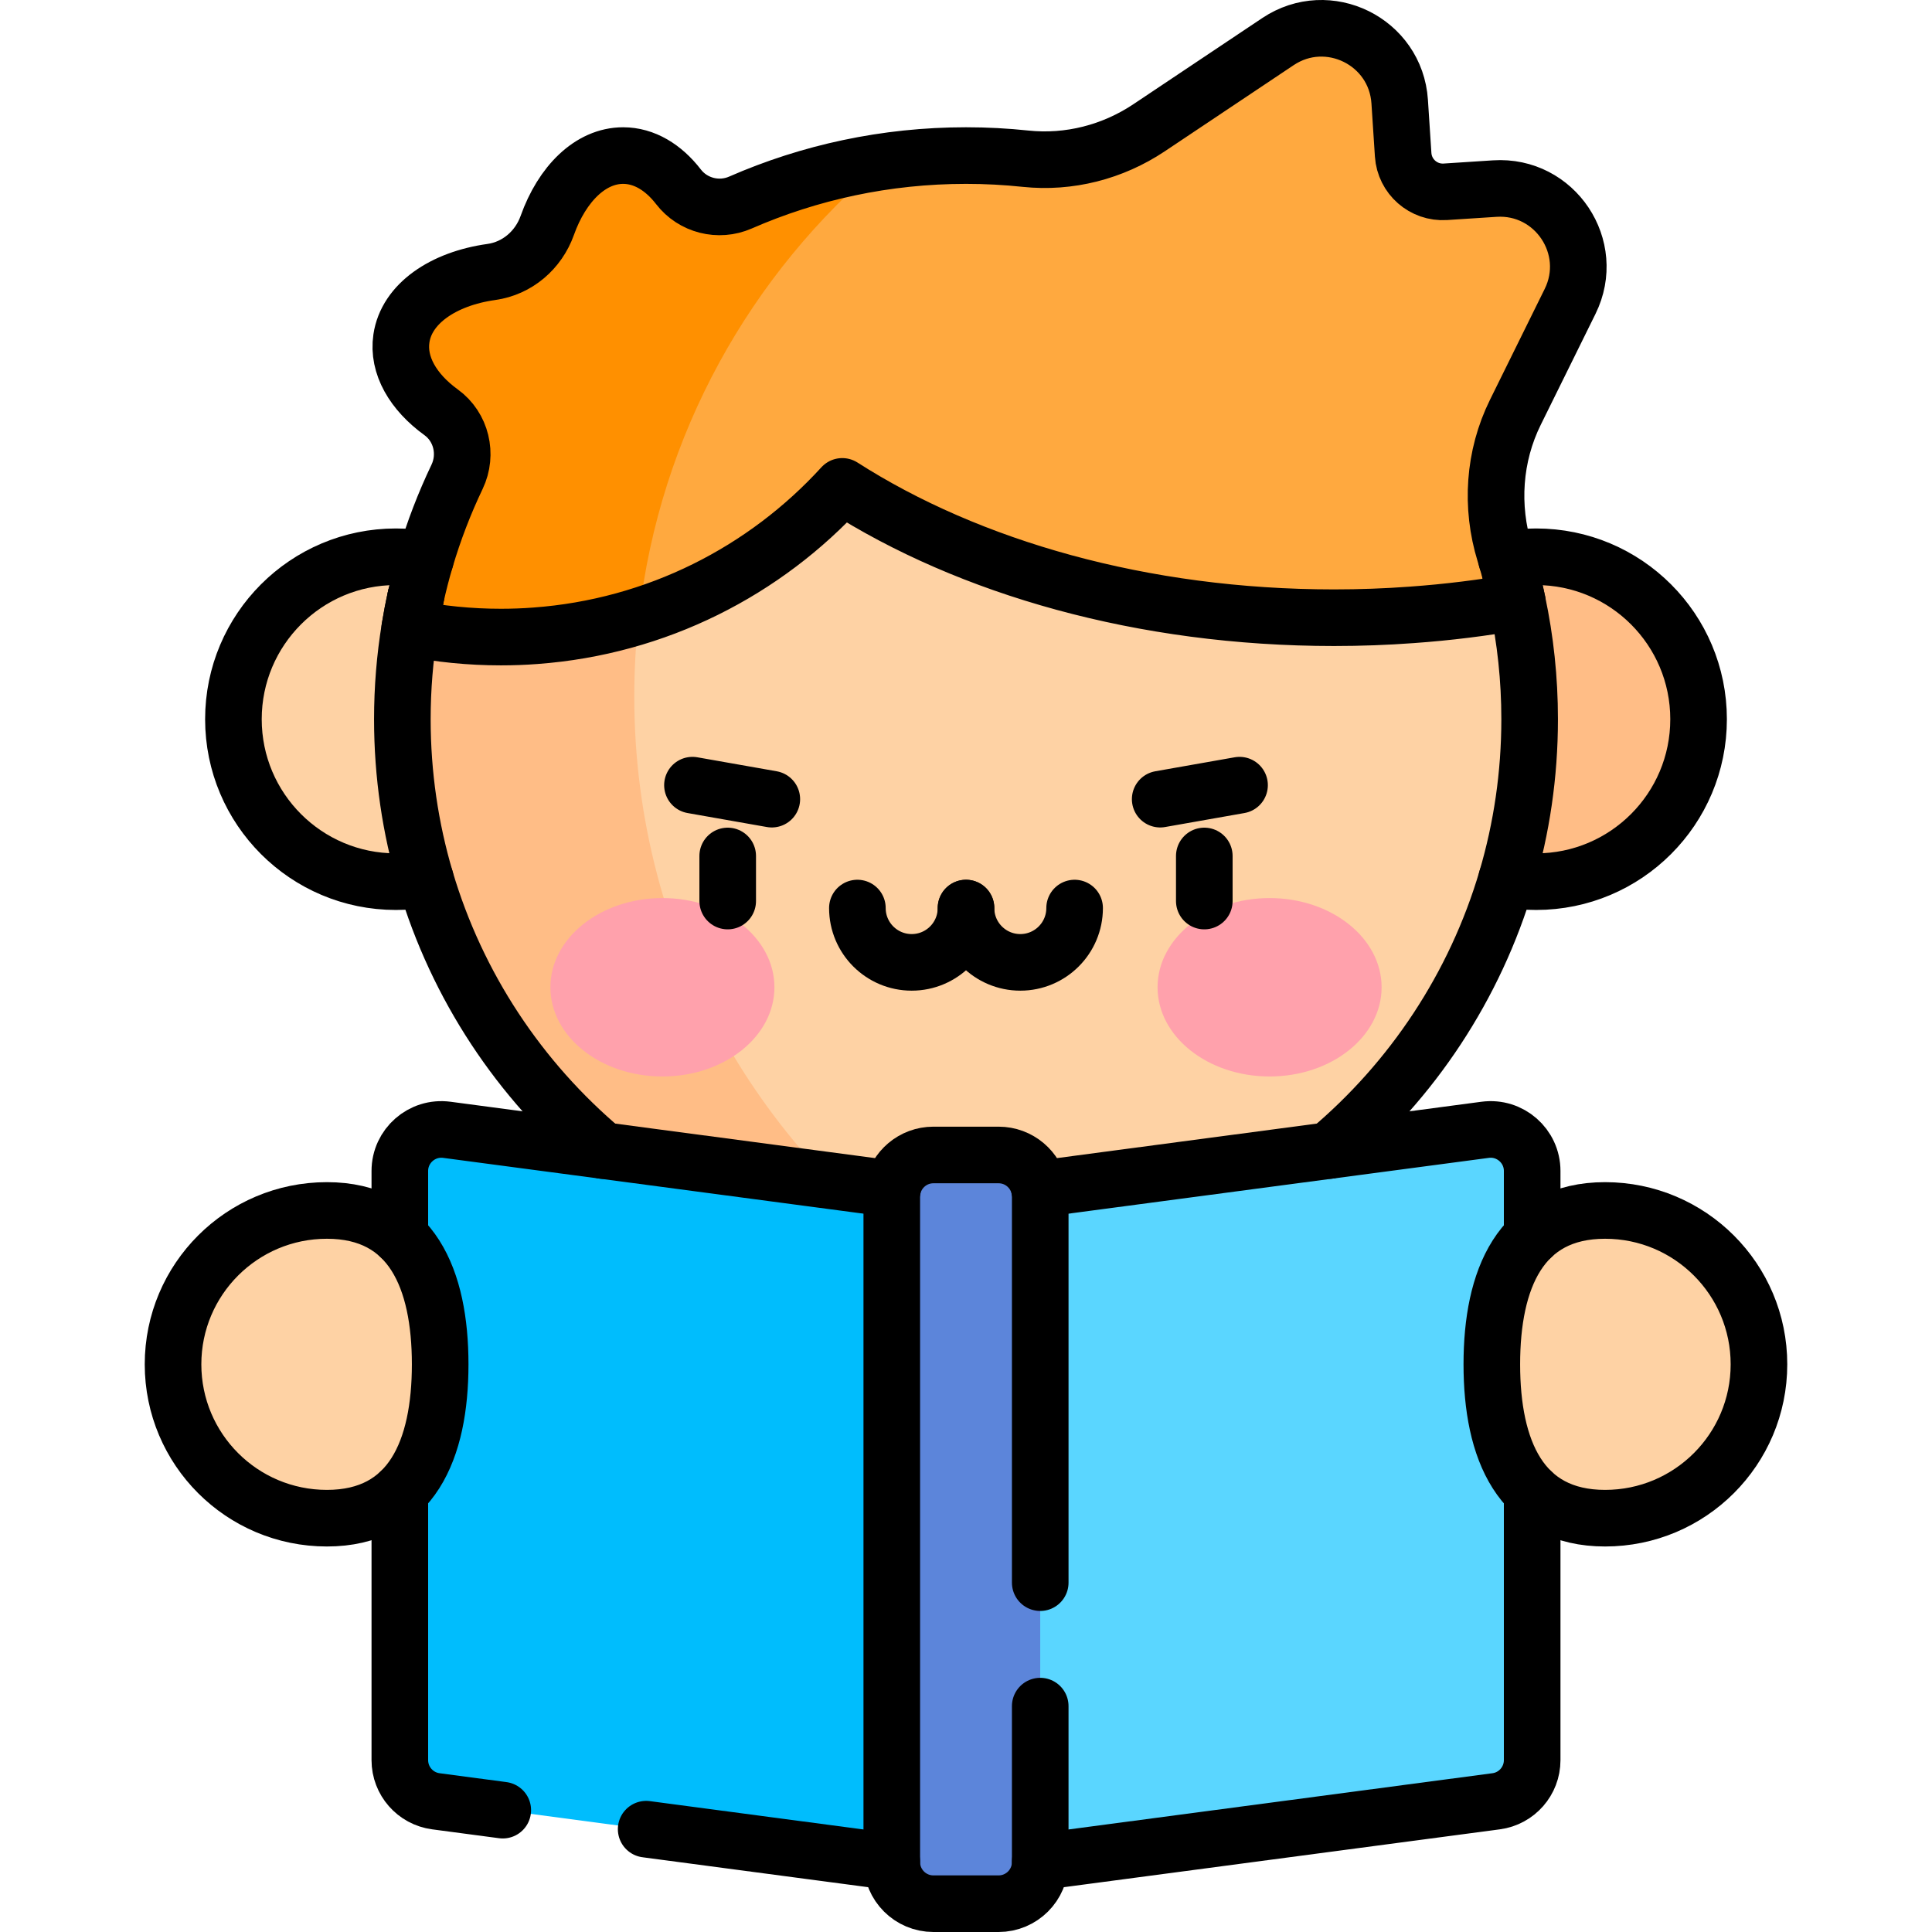
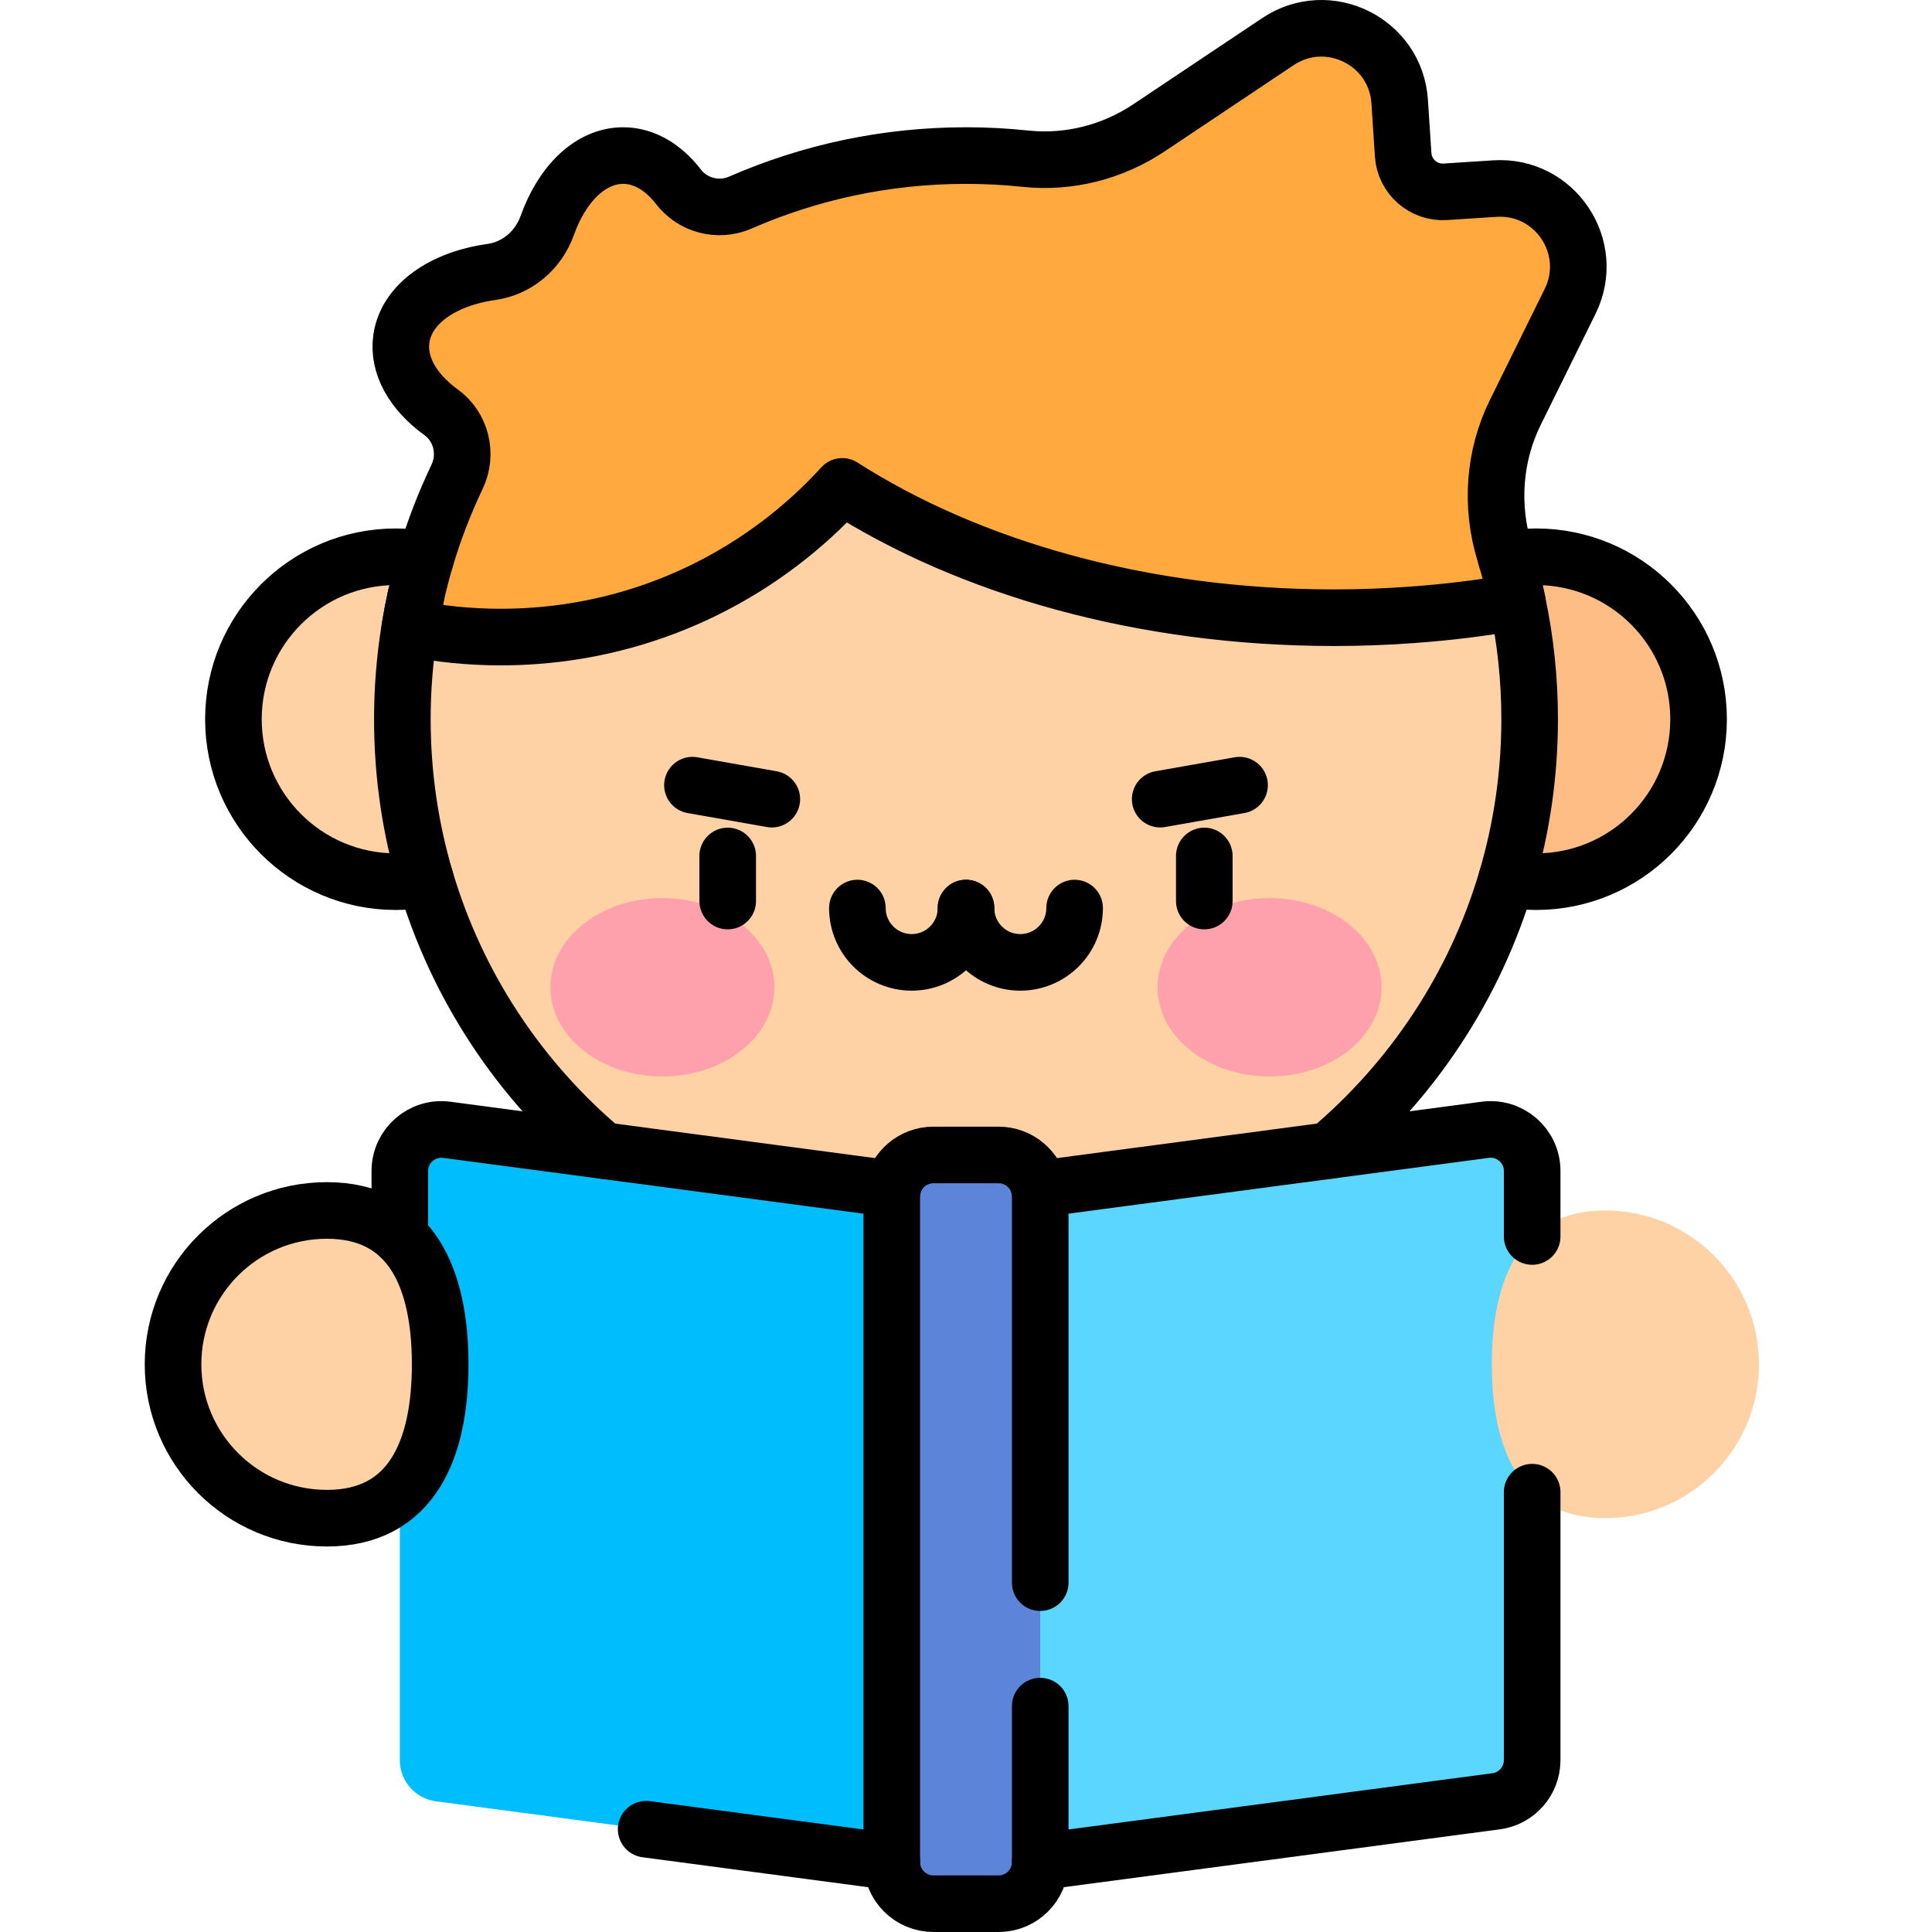
<svg xmlns="http://www.w3.org/2000/svg" version="1.1" id="Layer_1" x="0px" y="0px" viewBox="0 0 511.998 511.998" style="enable-background:new 0 0 511.998 511.998;" xml:space="preserve">
  <g>
    <g>
      <circle style="fill:#FED2A4;" cx="104.905" cy="190.601" r="43.05" />
      <circle style="fill:#FFBD86;" cx="407.093" cy="190.601" r="43.05" />
      <g>
        <path style="fill:#FED2A4;" d="M400.237,151.684h-54.978v-43.537H158.778v50.067h-48.61c-2.307,10.429-3.538,21.263-3.538,32.387&#10;&#09;&#09;&#09;&#09;c0,82.494,66.875,149.369,149.369,149.369s149.369-66.875,149.369-149.369C405.368,177.136,403.579,164.092,400.237,151.684z" />
-         <path style="fill:#FFBD86;" d="M168.087,184.628c0-27.275,5.903-53.169,16.497-76.481h-25.806v50.067h-48.61&#10;&#09;&#09;&#09;&#09;c-2.307,10.429-3.537,21.263-3.537,32.387c0,81.313,64.974,147.446,145.835,149.324&#10;&#09;&#09;&#09;&#09;C201.68,306.928,168.087,249.705,168.087,184.628z" />
      </g>
      <path style="fill:#00BDFD;" d="M243.55,494.353l-128.035-16.992c-5.469-0.726-9.555-5.39-9.555-10.906V310.318&#10;&#09;&#09;&#09;c0-6.651,5.856-11.781,12.449-10.906l128.035,16.992c5.469,0.726,9.555,5.39,9.555,10.906v156.137&#10;&#09;&#09;&#09;C255.999,490.098,250.143,495.228,243.55,494.353z" />
      <path style="fill:#5AD6FF;" d="M268.449,494.353l128.035-16.992c5.469-0.726,9.555-5.39,9.555-10.906V310.318&#10;&#09;&#09;&#09;c0-6.651-5.856-11.781-12.449-10.906l-128.035,16.992c-5.469,0.726-9.555,5.39-9.555,10.906v156.137&#10;&#09;&#09;&#09;C255.999,490.098,261.855,495.228,268.449,494.353z" />
      <path style="fill:#5C85DA;" d="M264.629,504.498H247.37c-6.097,0-11.04-4.943-11.04-11.04V317.12c0-6.097,4.943-11.04,11.04-11.04&#10;&#09;&#09;&#09;h17.259c6.097,0,11.04,4.943,11.04,11.04v176.338C275.669,499.556,270.726,504.498,264.629,504.498z" />
      <path style="fill:#FED2A4;" d="M466.141,361.558c0,22.52-18.256,40.775-40.775,40.775s-30.018-18.256-30.018-40.775&#10;&#09;&#09;&#09;c0-22.52,7.498-40.775,30.018-40.775S466.141,339.039,466.141,361.558z" />
      <path style="fill:#FED2A4;" d="M45.857,361.558c0,22.52,18.256,40.775,40.775,40.775s30.018-18.256,30.018-40.775&#10;&#09;&#09;&#09;c0-22.52-7.498-40.775-30.018-40.775S45.857,339.039,45.857,361.558z" />
      <ellipse style="fill:#FFA1AC;" cx="175.546" cy="261.637" rx="29.686" ry="23.64" />
      <ellipse style="fill:#FFA1AC;" cx="336.452" cy="261.637" rx="29.686" ry="23.64" />
      <g>
        <path style="fill:#FFA93F;" d="M416.09,79.88c7.073-14.332-4.022-30.946-19.971-29.905l-13.078,0.854&#10;&#09;&#09;&#09;&#09;c-5.801,0.379-10.812-4.016-11.192-9.817l-0.924-14.083c-1.047-15.948-18.965-24.782-32.253-15.902l-34.174,22.839&#10;&#09;&#09;&#09;&#09;c-9.626,6.434-21.192,9.405-32.707,8.193c-5.189-0.546-10.457-0.827-15.791-0.827c-21.259,0-41.478,4.444-59.784,12.451&#10;&#09;&#09;&#09;&#09;c-5.771,2.524-12.573,0.809-16.418-4.18c-3.981-5.166-9.087-8.271-14.657-8.271c-8.643,0-16.173,7.471-20.111,18.521&#10;&#09;&#09;&#09;&#09;c-2.329,6.535-7.951,11.361-14.822,12.323c-12.795,1.793-22.474,8.435-23.832,17.608c-1.054,7.116,3.127,14.225,10.529,19.588&#10;&#09;&#09;&#09;&#09;c5.355,3.88,7.074,11.118,4.225,17.086c-5.966,12.5-10.247,25.959-12.545,40.084c7.809,1.562,15.885,2.387,24.154,2.387&#10;&#09;&#09;&#09;&#09;c35.838,0,68.078-15.396,90.474-39.932c33.638,21.529,79.61,34.8,130.313,34.8c16.81,0,33.096-1.467,48.59-4.201&#10;&#09;&#09;&#09;&#09;c-0.926-4.371-2.044-8.671-3.344-12.892c-3.811-12.373-2.92-25.714,2.809-37.324L416.09,79.88z" />
-         <path style="fill:#FF9000;" d="M234.254,42.817c-13.331,1.946-26.094,5.641-38.039,10.866c-5.771,2.524-12.573,0.809-16.418-4.18&#10;&#09;&#09;&#09;&#09;c-3.981-5.166-9.087-8.271-14.657-8.271c-8.643,0-16.173,7.471-20.111,18.521c-2.329,6.535-7.951,11.361-14.821,12.323&#10;&#09;&#09;&#09;&#09;c-12.795,1.793-22.474,8.435-23.832,17.608c-1.054,7.116,3.127,14.225,10.529,19.588c5.355,3.88,7.074,11.118,4.225,17.086&#10;&#09;&#09;&#09;&#09;c-5.966,12.5-10.247,25.959-12.545,40.084c7.809,1.562,15.885,2.387,24.154,2.387c12.744,0,25.03-1.956,36.583-5.569&#10;&#09;&#09;&#09;&#09;C174.867,115.037,198.942,72.457,234.254,42.817z" />
      </g>
    </g>
    <g>
      <path style="fill:none;stroke:#000000;stroke-width:15;stroke-linecap:round;stroke-linejoin:round;stroke-miterlimit:10;" d="&#10;&#09;&#09;&#09;M400.219,151.688h0.02c0.685,2.583,1.34,5.185,1.87,7.81c2.14,10.03,3.26,20.44,3.26,31.1c0,14.71-2.13,28.92-6.09,42.34&#10;&#09;&#09;&#09;c-8.39,28.45-25.02,53.36-47.13,71.97" />
      <path style="fill:none;stroke:#000000;stroke-width:15;stroke-linecap:round;stroke-linejoin:round;stroke-miterlimit:10;" d="&#10;&#09;&#09;&#09;M159.849,304.908c-22.11-18.61-38.74-43.52-47.13-71.97c-3.96-13.42-6.09-27.63-6.09-42.34c0-8.23,0.67-16.3,1.96-24.16&#10;&#09;&#09;&#09;c0.46-2.758,0.973-5.498,1.58-8.22" />
      <path style="fill:none;stroke:#000000;stroke-width:15;stroke-linecap:round;stroke-linejoin:round;stroke-miterlimit:10;" d="&#10;&#09;&#09;&#09;M112.719,232.938c-2.53,0.47-5.14,0.71-7.81,0.71c-23.78,0-43.05-19.27-43.05-43.05c0-23.77,19.27-43.05,43.05-43.05&#10;&#09;&#09;&#09;c2.67,0,5.29,0.24,7.82,0.71c-0.97,3.27-1.82,6.59-2.56,9.96" />
      <path style="fill:none;stroke:#000000;stroke-width:15;stroke-linecap:round;stroke-linejoin:round;stroke-miterlimit:10;" d="&#10;&#09;&#09;&#09;M399.259,148.258c2.54-0.47,5.16-0.71,7.83-0.71c23.78,0,43.05,19.28,43.05,43.05c0,23.78-19.27,43.05-43.05,43.05&#10;&#09;&#09;&#09;c-2.67,0-5.28-0.24-7.81-0.71" />
      <path style="fill:none;stroke:#000000;stroke-width:15;stroke-linecap:round;stroke-linejoin:round;stroke-miterlimit:10;" d="&#10;&#09;&#09;&#09;M112.729,148.258c2.23-7.57,5.05-14.88,8.4-21.9c2.85-5.97,1.13-13.21-4.22-17.09c-7.41-5.36-11.59-12.47-10.53-19.58&#10;&#09;&#09;&#09;c1.35-9.18,11.03-15.82,23.83-17.61c6.87-0.96,12.49-5.79,14.82-12.33c3.94-11.05,11.47-18.52,20.11-18.52&#10;&#09;&#09;&#09;c5.57,0,10.68,3.11,14.66,8.27c3.84,4.99,10.65,6.71,16.42,4.18c18.3-8,38.52-12.45,59.78-12.45c5.33,0,10.6,0.28,15.79,0.83&#10;&#09;&#09;&#09;c11.52,1.21,23.08-1.76,32.71-8.19l34.17-22.84c13.29-8.88,31.21-0.05,32.26,15.9l0.92,14.08c0.38,5.8,5.39,10.2,11.19,9.82&#10;&#09;&#09;&#09;l13.08-0.85c15.95-1.04,27.04,15.57,19.97,29.9l-14.51,29.4c-5.73,11.61-6.62,24.95-2.81,37.33&#10;&#09;&#09;&#09;c1.292,4.247,2.432,8.541,3.35,12.89h-0.01c-9.09,1.6-18.44,2.77-28.01,3.45c-6.75,0.5-13.61,0.75-20.57,0.75&#10;&#09;&#09;&#09;c-50.71,0-96.68-13.27-130.32-34.8c-20.47,22.44-49.18,37.23-81.35,39.59c-3.01,0.23-6.05,0.34-9.12,0.34&#10;&#09;&#09;&#09;c-8.27,0-16.34-0.82-24.15-2.39c0.457-2.761,0.977-5.494,1.58-8.22" />
      <path style="fill:none;stroke:#000000;stroke-width:15;stroke-linecap:round;stroke-linejoin:round;stroke-miterlimit:10;" d="&#10;&#09;&#09;&#09;M236.519,315.088l-76.67-10.18l-41.44-5.5c-6.59-0.87-12.45,4.26-12.45,10.91v17.36" />
      <line style="fill:none;stroke:#000000;stroke-width:15;stroke-linecap:round;stroke-linejoin:round;stroke-miterlimit:10;" x1="171.24" y1="484.752" x2="236.329" y2="493.388" />
-       <path style="fill:none;stroke:#000000;stroke-width:15;stroke-linecap:round;stroke-linejoin:round;stroke-miterlimit:10;" d="&#10;&#09;&#09;&#09;M105.959,395.438v71.02c0,5.51,4.09,10.18,9.56,10.9l17.72,2.351" />
      <path style="fill:none;stroke:#000000;stroke-width:15;stroke-linecap:round;stroke-linejoin:round;stroke-miterlimit:10;" d="&#10;&#09;&#09;&#09;M406.039,395.438v71.02c0,5.51-4.09,10.18-9.56,10.9l-120.81,16.03" />
      <path style="fill:none;stroke:#000000;stroke-width:15;stroke-linecap:round;stroke-linejoin:round;stroke-miterlimit:10;" d="&#10;&#09;&#09;&#09;M406.039,327.678v-17.36c0-6.65-5.86-11.78-12.45-10.91l-41.44,5.5l-76.67,10.18" />
      <path style="fill:none;stroke:#000000;stroke-width:15;stroke-linecap:round;stroke-linejoin:round;stroke-miterlimit:10;" d="&#10;&#09;&#09;&#09;M275.669,452.14v41.319c0,6.1-4.94,11.04-11.04,11.04h-17.26c-6.1,0-11.04-4.94-11.04-11.04v-176.34c0-0.69,0.06-1.37,0.19-2.03&#10;&#09;&#09;&#09;c0.95-5.13,5.44-9.01,10.85-9.01h17.26c5.41,0,9.9,3.88,10.85,9.01c0.13,0.66,0.19,1.34,0.19,2.03v102.3" />
-       <path style="fill:none;stroke:#000000;stroke-width:15;stroke-linecap:round;stroke-linejoin:round;stroke-miterlimit:10;" d="&#10;&#09;&#09;&#09;M466.141,361.558c0,22.52-18.256,40.775-40.775,40.775s-30.018-18.256-30.018-40.775c0-22.52,7.498-40.775,30.018-40.775&#10;&#09;&#09;&#09;S466.141,339.039,466.141,361.558z" />
      <path style="fill:none;stroke:#000000;stroke-width:15;stroke-linecap:round;stroke-linejoin:round;stroke-miterlimit:10;" d="&#10;&#09;&#09;&#09;M45.857,361.558c0,22.52,18.256,40.775,40.775,40.775s30.018-18.256,30.018-40.775c0-22.52-7.498-40.775-30.018-40.775&#10;&#09;&#09;&#09;S45.857,339.039,45.857,361.558z" />
      <line style="fill:none;stroke:#000000;stroke-width:15;stroke-linecap:round;stroke-linejoin:round;stroke-miterlimit:10;" x1="183.506" y1="208.075" x2="204.538" y2="211.784" />
      <line style="fill:none;stroke:#000000;stroke-width:15;stroke-linecap:round;stroke-linejoin:round;stroke-miterlimit:10;" x1="328.492" y1="208.075" x2="307.461" y2="211.784" />
      <path style="fill:none;stroke:#000000;stroke-width:15;stroke-linecap:round;stroke-miterlimit:10;" d="M255.999,240.643&#10;&#09;&#09;&#09;c0,7.949-6.444,14.392-14.392,14.392s-14.392-6.444-14.392-14.392" />
      <path style="fill:none;stroke:#000000;stroke-width:15;stroke-linecap:round;stroke-miterlimit:10;" d="M284.783,240.643&#10;&#09;&#09;&#09;c0,7.949-6.444,14.392-14.392,14.392s-14.392-6.444-14.392-14.392" />
      <line style="fill:none;stroke:#000000;stroke-width:15;stroke-linecap:round;stroke-linejoin:round;stroke-miterlimit:10;" x1="192.847" y1="226.839" x2="192.847" y2="238.786" />
      <line style="fill:none;stroke:#000000;stroke-width:15;stroke-linecap:round;stroke-linejoin:round;stroke-miterlimit:10;" x1="319.151" y1="226.839" x2="319.151" y2="238.786" />
    </g>
  </g>
  <g>
</g>
  <g>
</g>
  <g>
</g>
  <g>
</g>
  <g>
</g>
  <g>
</g>
  <g>
</g>
  <g>
</g>
  <g>
</g>
  <g>
</g>
  <g>
</g>
  <g>
</g>
  <g>
</g>
  <g>
</g>
  <g>
</g>
</svg>